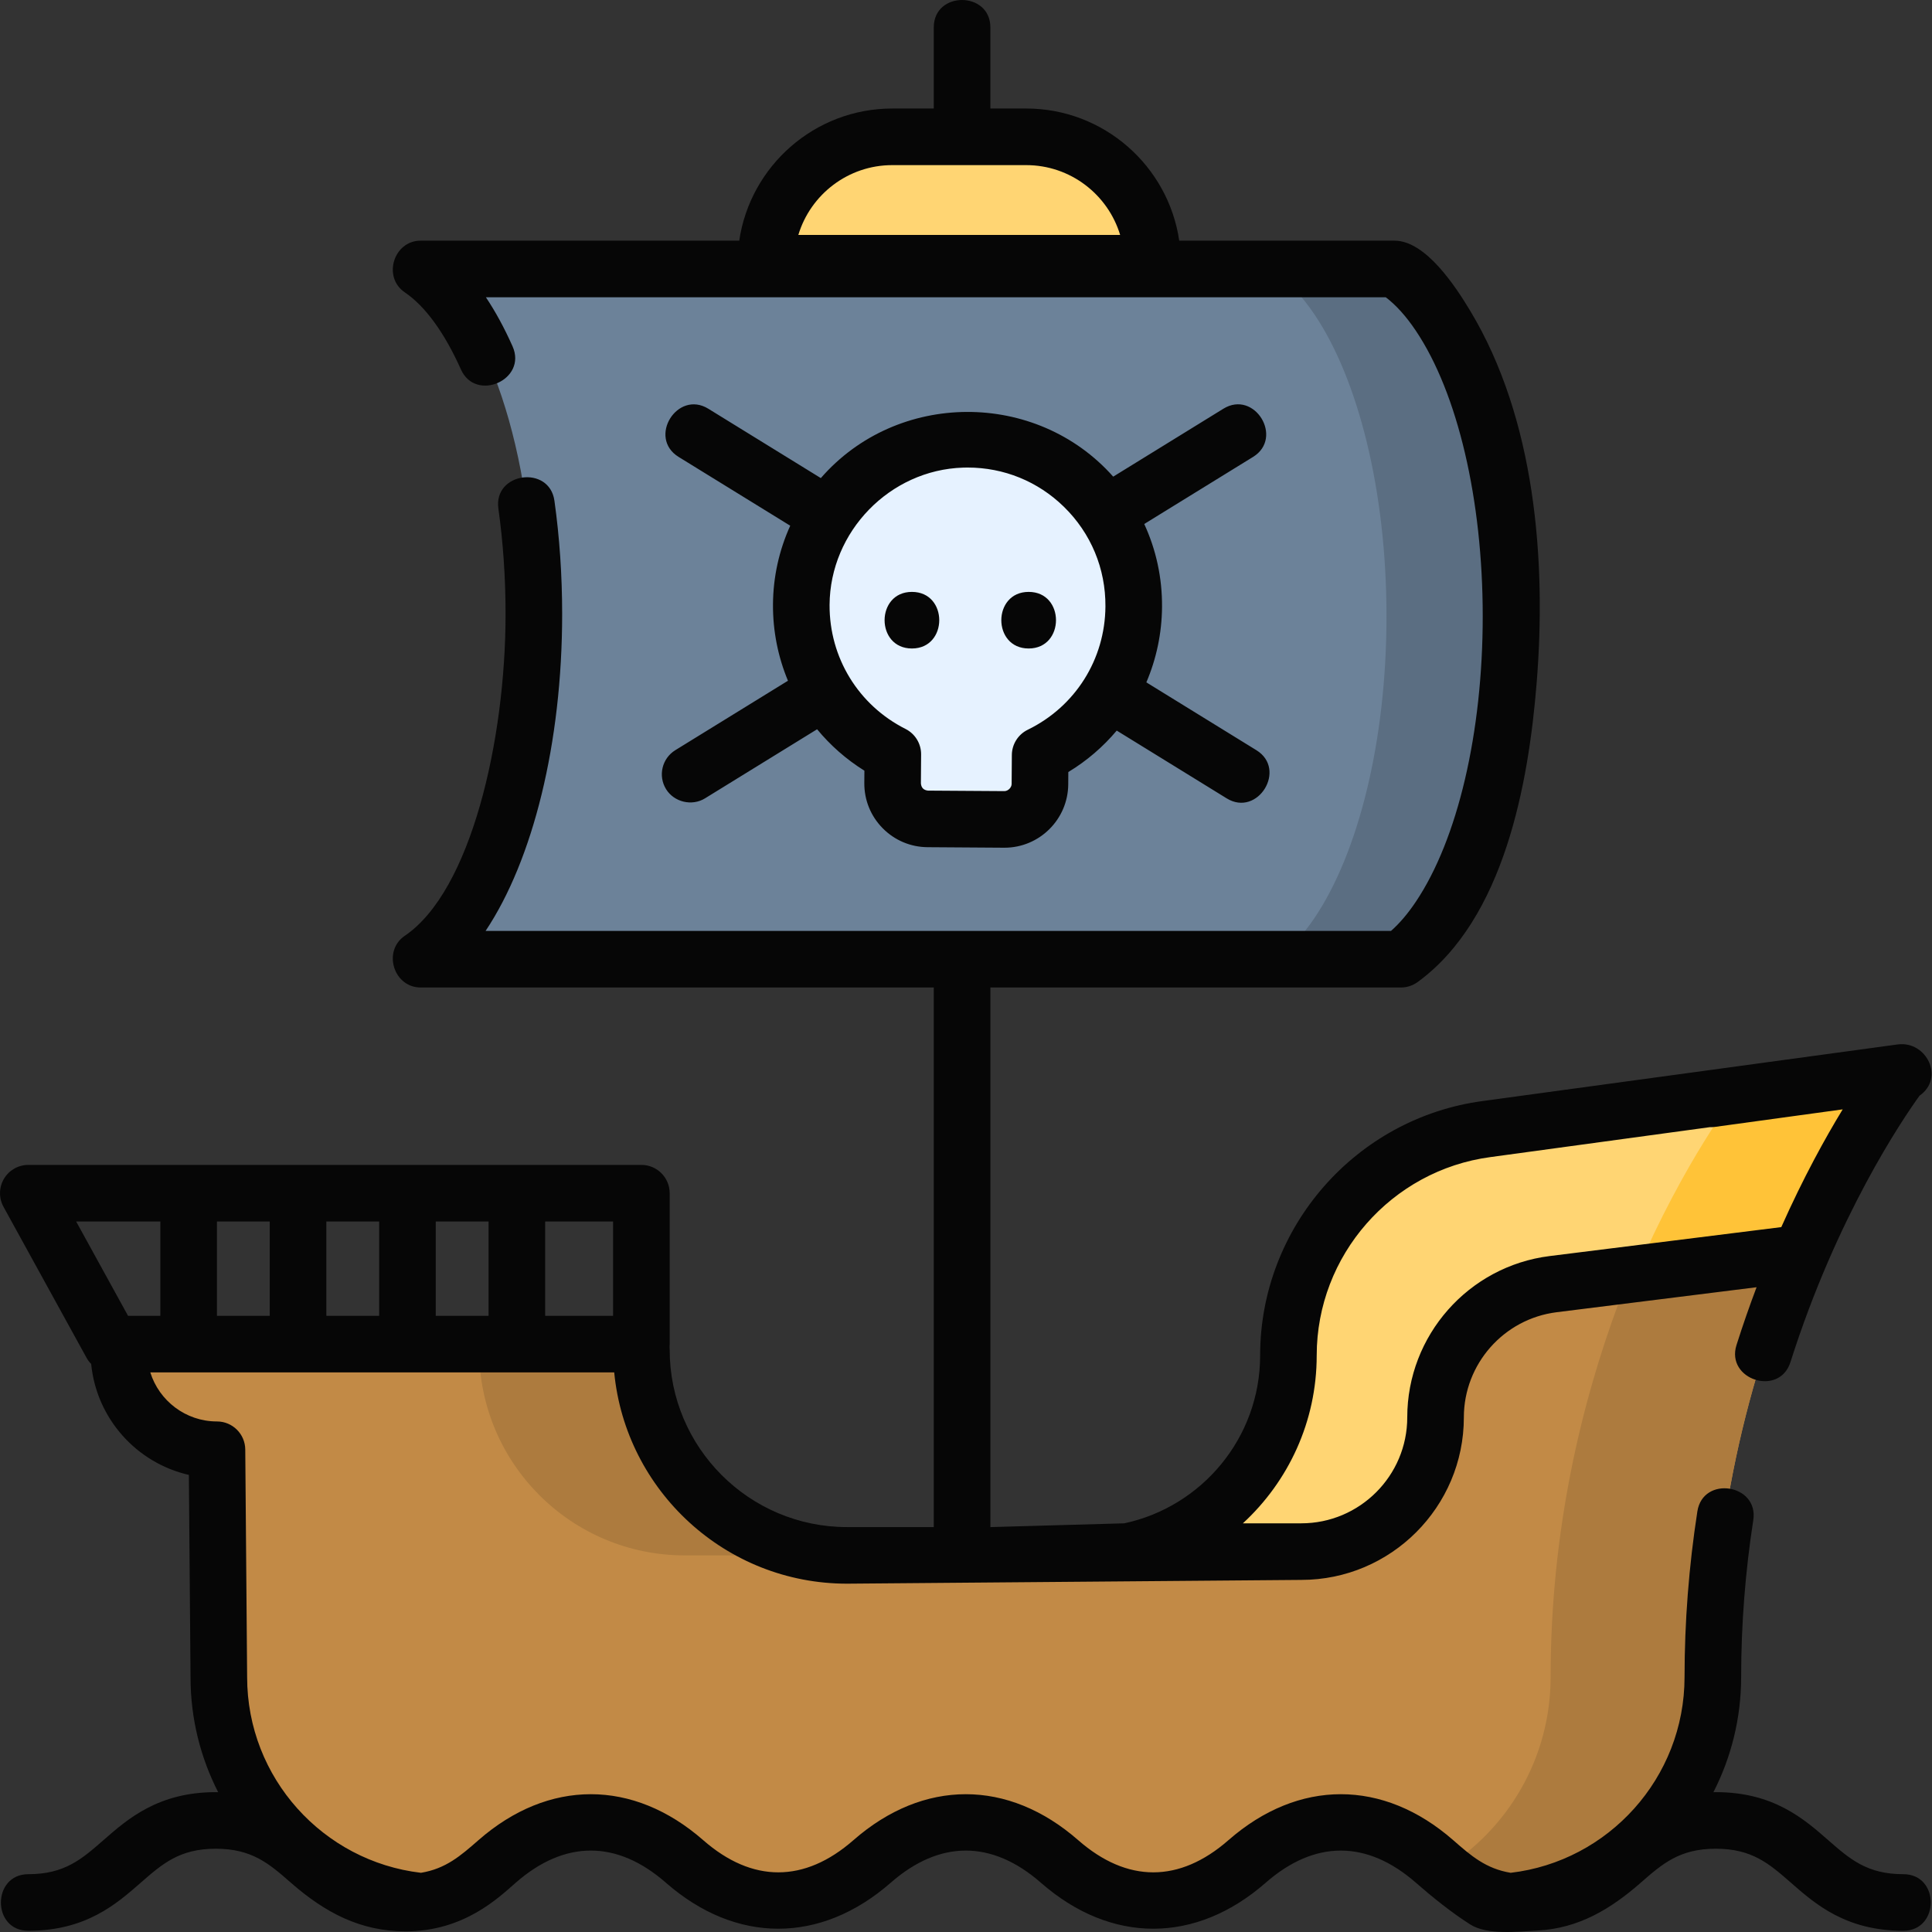
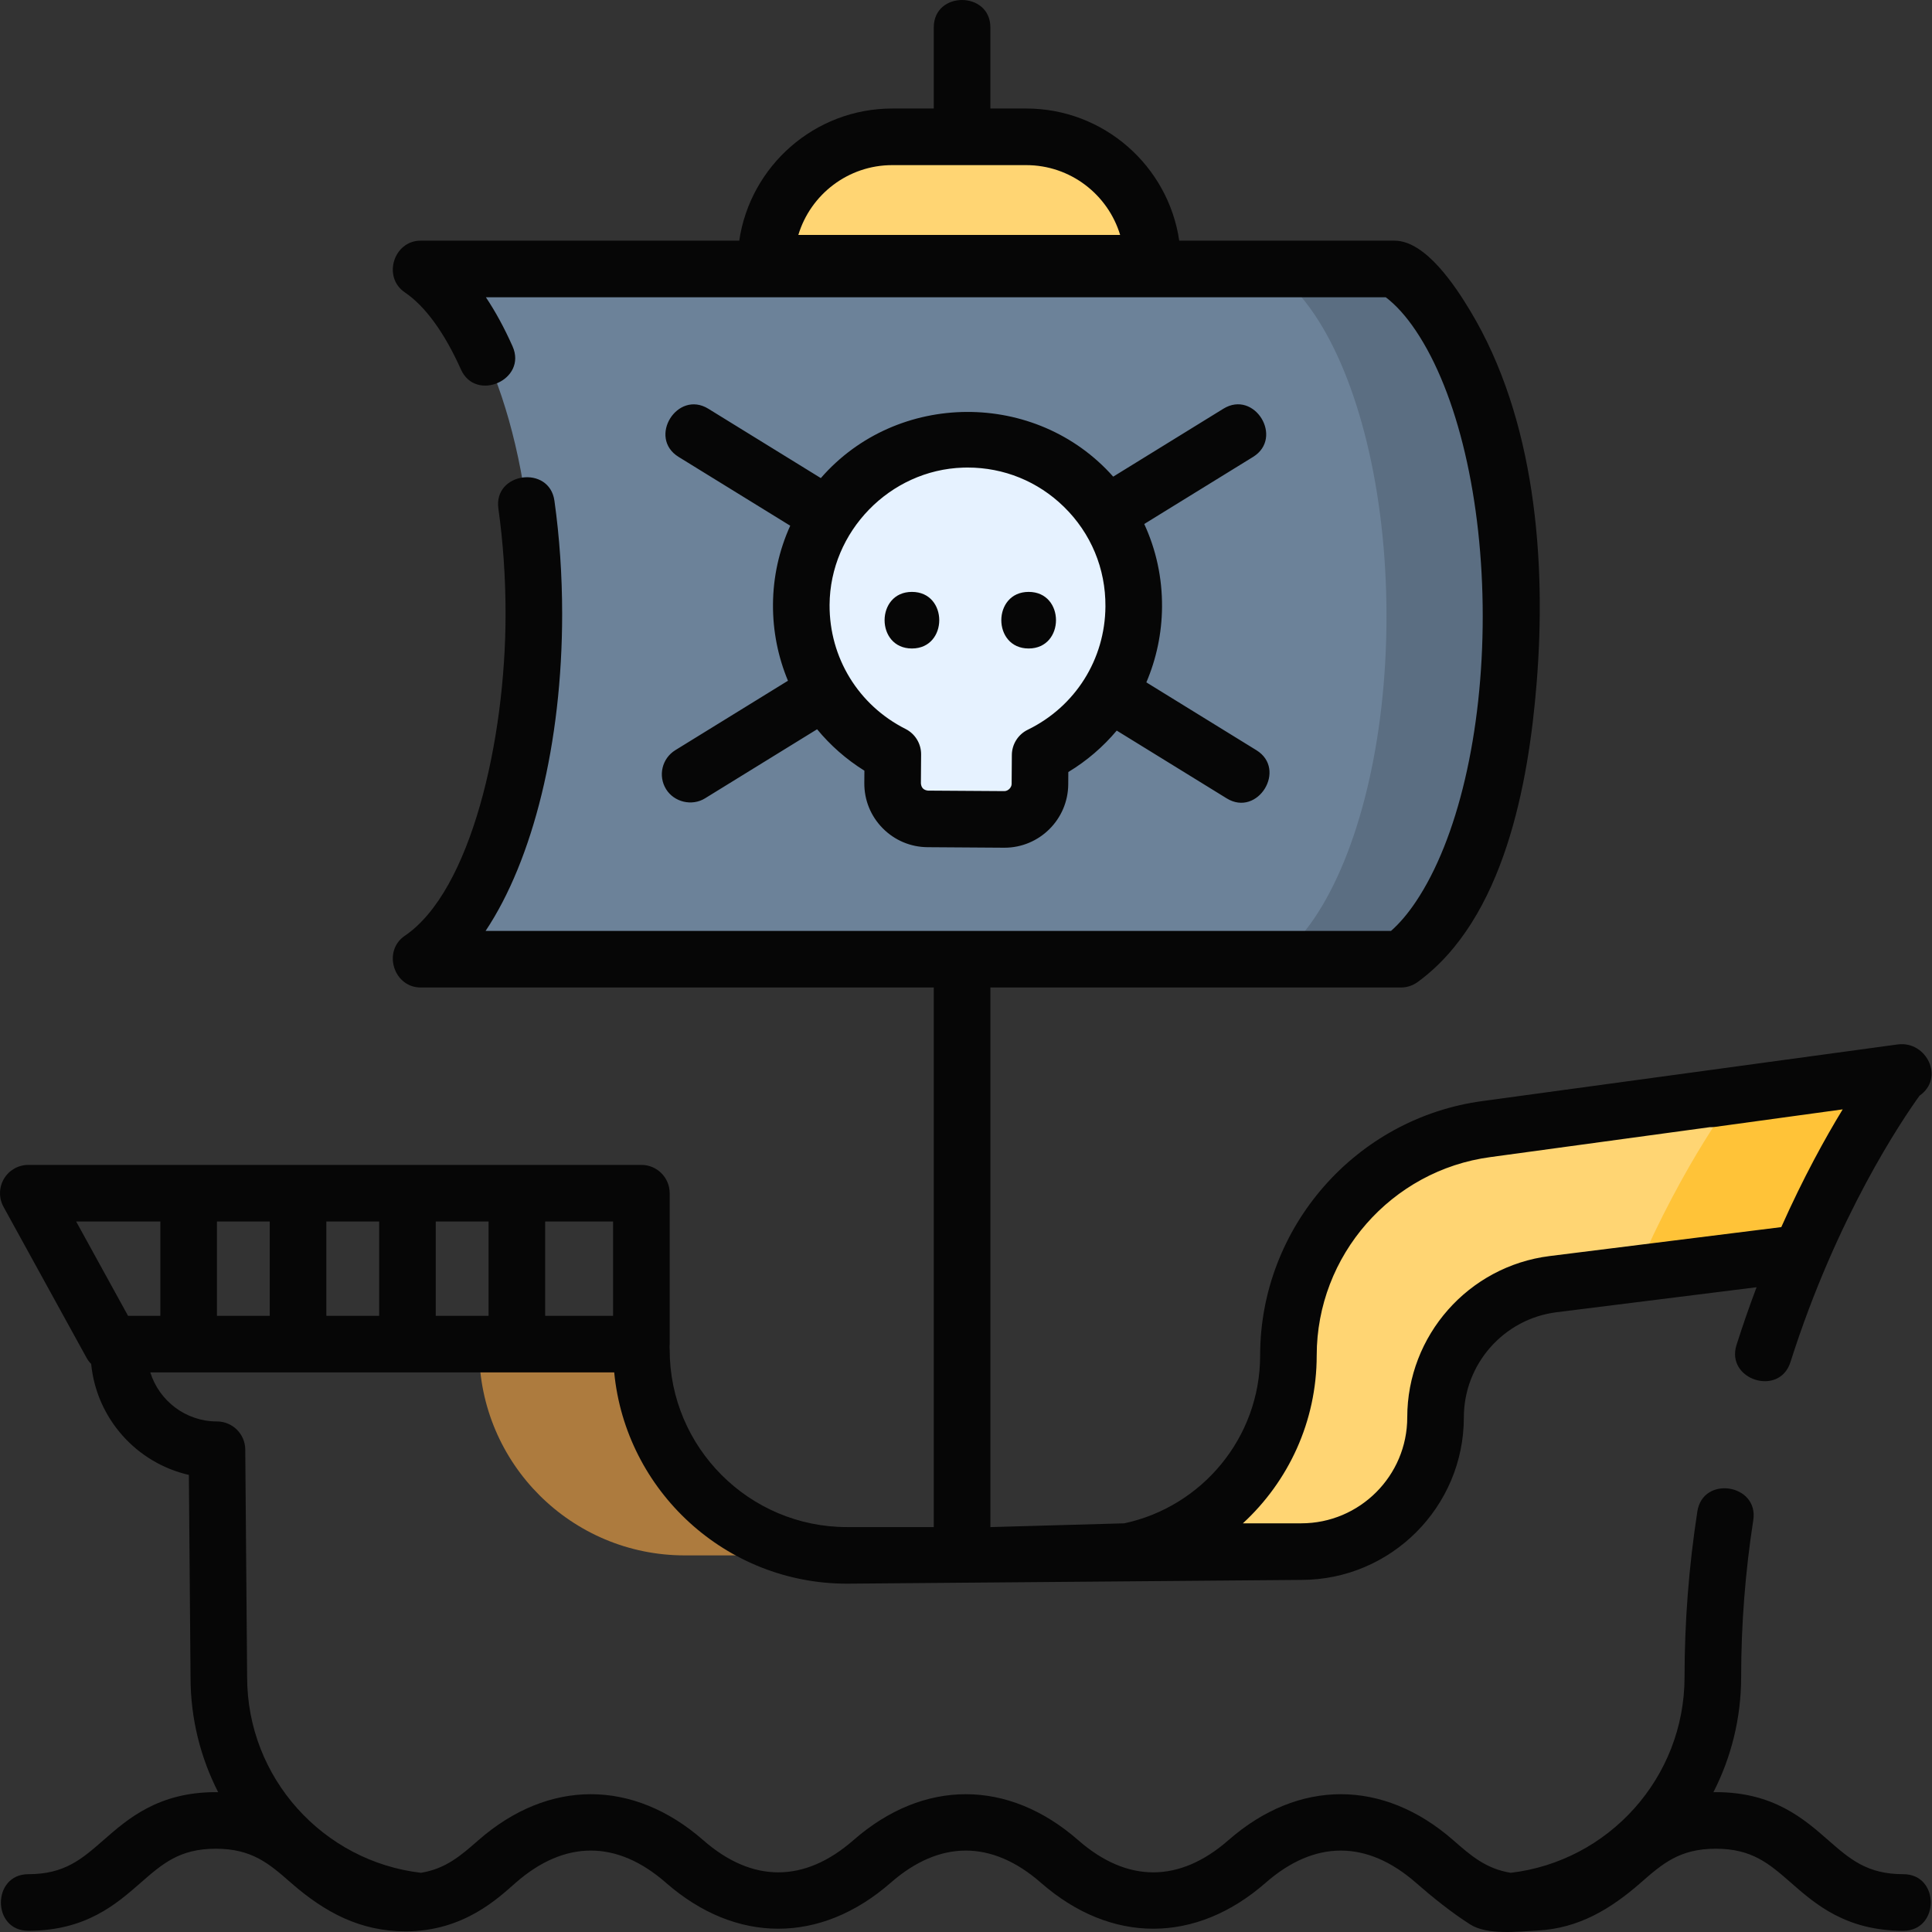
<svg xmlns="http://www.w3.org/2000/svg" height="512pt" viewBox="0 0 512 512.001" width="512pt">
  <rect x="0" y="0" width="512" height="512.001" fill="#333333" stroke="none" />
-   <path d="m453.922 444.441c.027-96.281 49.992-160.227 49.992-160.227l-109.945 14.992c-30.07 4.012-52.527 29.66-52.527 59.996 0 29.266-23.727 52.992-52.992 52.992h-63.988c-30.094 0-54.488-24.398-54.488-54.492l-138.477.5c0 14.355 11.637 25.996 25.996 25.996l.5 60.316c0 30.922 23.523 56.348 53.652 59.359 20.188-2.586 21.785-21.438 44.926-21.438 24.848 0 24.848 21.742 49.691 21.742 24.84 0 24.84-21.742 49.684-21.742s24.844 21.742 49.691 21.742c24.844 0 24.844-21.742 49.691-21.742 23.145 0 24.738 18.855 44.93 21.438 30.156-3.008 53.656-28.48 53.664-59.434zm0 0" fill="#c28a46" />
  <path d="m181.469 412.195h42.992c-30.094 0-54.488-24.398-54.488-54.492l-42.988.156c.082 30.023 24.441 54.336 54.484 54.336zm0 0" fill="#ad7b3e" />
-   <path d="m456.344 290.703c-12.344 18.527-45.395 75.438-45.414 153.738-.008 21.512-11.363 40.367-28.41 50.883 4.66 3.949 9.738 7.531 17.738 8.555 30.156-3.012 53.656-28.48 53.664-59.438.027-96.281 49.992-160.227 49.992-160.227zm0 0" fill="#ad7b3e" />
  <path d="m393.969 299.207c-30.07 4.012-52.527 29.66-52.527 59.996 0 25.758-18.383 47.215-42.742 51.992h46.156c19.648 0 35.578-15.93 35.578-35.582 0-17.941 13.363-33.078 31.168-35.305l65.633-8.203c13.031-30.418 26.68-47.891 26.68-47.891zm0 0" fill="#ffd573" />
  <path d="m459.922 290.215c-.004 0-13.488 17.273-26.449 47.359l43.762-5.469c13.031-30.418 26.68-47.891 26.68-47.891zm0 0" fill="#ffc338" />
  <path d="m202.965 69.754c0-18.5 14.996-33.496 33.496-33.496h35.492c18.5 0 33.496 14.996 33.496 33.496v8h-102.484zm0 0" fill="#ffd573" />
  <path d="m381.434 83.465c-3.609-5.383-7.605-9.531-11.875-12.191h-258.078c17.344 11.738 29.992 48.234 29.992 91.461 0 43.23-12.648 79.727-29.992 91.465h259.773c3.633-2.648 7.051-6.391 10.18-11.055 11.438-17.047 18.996-46.43 18.996-79.84 0-33.41-7.559-62.789-18.996-79.84zm0 0" fill="#6c8299" />
  <path d="m381.434 83.465c-3.613-5.383-7.609-9.531-11.875-12.191h-32.996c4.27 2.66 8.266 6.805 11.875 12.191 11.438 17.051 18.996 46.43 18.996 79.84 0 33.41-7.559 62.793-18.996 79.844-3.129 4.66-6.543 8.406-10.176 11.051h32.992c3.633-2.645 7.051-6.391 10.18-11.051 11.438-17.051 18.996-46.434 18.996-79.844 0-33.41-7.559-62.789-18.996-79.84zm0 0" fill="#5b6e82" />
  <path d="m300.449 160.773c.172-24.914-20.344-45.137-45.461-44.348-23.57.738-42.512 20.234-42.641 43.832-.094 17.301 9.789 32.328 24.254 39.617l-.051 7.68c-.039 5.191 4.141 9.43 9.328 9.461l20.254.137c5.191.031 9.426-4.148 9.461-9.34l.055-7.68c14.582-7.105 24.68-22.027 24.801-39.359zm0 0" fill="#e6f2ff" />
  <g fill="#060606">
    <path d="m504.414 496.68c-9.609 0-14.156-3.98-19.914-9.016-6.477-5.672-14.543-12.727-29.785-12.727-.223 0-.43.016-.645.02 4.684-9.164 7.348-19.531 7.352-30.516.004-13.848 1.086-27.844 3.215-41.598 1.48-9.539-13.336-11.902-14.82-2.297-2.246 14.512-3.391 29.277-3.395 43.891-.008 26.742-20.18 48.844-46.078 51.875-6.578-1.09-10.5-4.508-15.23-8.648-18.566-16.242-41.004-16.242-59.566 0-12.992 11.367-26.824 11.371-39.816 0-18.566-16.242-41.004-16.242-59.566 0-12.988 11.367-26.816 11.371-39.809 0-18.566-16.242-41.004-16.242-59.566 0-4.73 4.141-8.652 7.559-15.227 8.648-25.902-3.031-46.074-25.102-46.074-51.859l-.496-60.316c-.035-4.117-3.383-7.438-7.5-7.438-8.285 0-15.316-5.477-17.664-12.996h122.941c3.027 31.375 29.539 55.988 61.695 55.988l120.391-1c23.754 0 43.078-19.324 43.078-43.078 0-14.133 10.574-26.109 24.602-27.863l52.973-6.621c-1.832 4.852-3.617 9.953-5.316 15.305-2.922 9.199 11.355 13.801 14.293 4.539 12.285-38.68 29.656-64.285 34.207-70.605 6.754-4.703 1.836-14.602-5.789-13.582l-109.922 14.988c-33.656 4.488-59.035 33.477-59.035 67.43 0 21.836-15.465 40.117-36.016 44.492l-35.473 1v-143h108.801c1.586 0 3.129-.5 4.41-1.434 23.004-16.738 29.41-52.789 31.543-79.094 2.652-32.617-.348-70.246-17.637-98.875-3.746-6.203-11.695-18.516-20.016-18.516h-57.051c-2.902-19.781-19.98-35.02-40.555-35.02h-9.496v-21.496c0-9.648-15-9.715-15 0v21.496h-10.996c-20.574 0-37.648 15.238-40.555 35.02h-84.422c-7.191 0-10.164 9.672-4.203 13.707 5.395 3.648 10.527 10.703 14.852 20.395 3.93 8.816 17.656 2.766 13.695-6.105-2.168-4.867-4.527-9.207-7.066-13h238.477c2.734 2.078 5.41 5.051 7.969 8.867 11.102 16.543 17.727 44.828 17.727 75.664 0 30.832-6.625 59.117-17.727 75.664-2.117 3.16-4.324 5.75-6.574 7.73h-239.949c12.516-18.75 20.289-49.699 20.289-83.965 0-10.242-.688-20.348-2.047-30.035-1.34-9.551-16.203-7.543-14.852 2.082 1.262 9 1.902 18.402 1.902 27.953 0 33.387-9.172 73.391-26.699 85.254-5.953 4.031-2.992 13.707 4.203 13.707h135.977v142.996h-22.996c-25.91 0-46.992-21.078-46.992-46.988 0-.254-.012-.504-.035-.75.023-.25.035-.5.035-.75v-39.996c0-4.141-3.355-7.496-7.496-7.496h-162.473c-2.652 0-5.105 1.398-6.457 3.68-1.348 2.285-1.391 5.109-.113 7.434l21.996 39.992c.336.613.754 1.164 1.234 1.648 1.406 14.449 12.02 26.238 25.887 29.398l.445 53.652c0 10.953 2.652 21.297 7.324 30.441-.211-.004-.414-.02-.629-.02-15.238 0-23.305 7.059-29.781 12.727-5.758 5.035-10.301 9.016-19.906 9.016-9.652 0-9.719 14.996 0 14.996 15.238 0 23.305-7.055 29.781-12.727 5.758-5.035 10.301-9.016 19.906-9.016s14.152 3.98 19.906 9.016c9.051 7.918 18.406 12.879 30.422 12.879 15.465 0 24.688-8.977 29.145-12.879 12.992-11.367 26.824-11.371 39.816 0 18.562 16.242 41 16.246 59.562 0 12.988-11.367 26.82-11.367 39.812 0 18.562 16.242 41.004 16.246 59.566 0 12.988-11.367 26.824-11.367 39.816 0 4.48 3.918 9.566 7.992 14.438 11.078 4.484 2.84 12.648 1.863 17.824 1.586 10.875-.586 19.316-5.672 27.309-12.664 5.754-5.035 10.301-9.016 19.906-9.016 9.609 0 14.156 3.98 19.914 9.016 6.48 5.672 14.543 12.727 29.785 12.727 9.652 0 9.719-14.996.004-14.996zm-267.953-452.922h35.492c11.727 0 21.668 7.809 24.895 18.496h-85.281c3.227-10.688 13.164-18.496 24.895-18.496zm112.48 315.445c0-26.469 19.781-49.062 46.039-52.562l58.191-7.938c.078.004.16.012.238.012.34 0 .684-.023 1.031-.07l33.891-4.652c-4.648 7.625-10.457 18.148-16.27 31.203l-61.391 7.672c-21.516 2.691-37.734 21.066-37.734 42.746 0 15.484-12.598 28.082-28.082 28.082h-15.477c12.016-11.062 19.562-26.91 19.562-44.492zm-248.457-10.5h-14v-24.992h14zm14.996-24.992h13.996v24.992h-13.996zm-43.992 24.992h-13.996v-24.992h13.996zm90.984 0h-17.996v-24.992h17.996zm-142.289-24.992h22.309v24.992h-8.562zm0 0" />
    <path d="m241.668 171.855c9.652 0 9.668-14.996 0-14.996-9.648 0-9.664 14.996 0 14.996zm0 0" />
    <path d="m272.605 171.855c9.648 0 9.668-14.996 0-14.996-9.652 0-9.668 14.996 0 14.996zm0 0" />
    <path d="m176.508 209.129c2.129 3.449 6.855 4.582 10.32 2.445l29.711-18.312c3.504 4.254 7.711 7.973 12.535 10.977l-.023 3.266c-.031 4.512 1.695 8.77 4.863 11.98 3.172 3.215 7.402 5 11.914 5.031l20.258.137h.113c9.262 0 16.828-7.508 16.895-16.789l.02-3.266c4.93-2.98 9.238-6.707 12.832-10.984l29.141 17.961c8.215 5.066 16.094-7.695 7.867-12.766l-29.16-17.977c2.645-6.195 4.105-12.961 4.156-20.004.055-7.73-1.582-15.18-4.715-21.965l28.836-17.773c8.215-5.066.402-17.867-7.871-12.77l-29.188 17.996c-20.422-23.02-57.285-22.84-77.484.383l-29.812-18.379c-8.219-5.062-16.145 7.668-7.871 12.77l29.574 18.23c-2.949 6.504-4.531 13.594-4.57 20.895-.039 7.094 1.363 13.922 3.969 20.188l-29.859 18.406c-3.523 2.176-4.621 6.793-2.449 10.32zm78.715-85.207c.398-.016.797-.02 1.191-.02 9.602 0 18.621 3.66 25.508 10.379 7.184 7.012 11.102 16.402 11.027 26.438v.004c-.094 14.012-7.984 26.527-20.586 32.668-2.562 1.25-4.195 3.84-4.215 6.691l-.055 7.68c-.004.941-.949 1.891-1.91 1.891l-20.254-.133c-1.156-.117-1.785-.754-1.883-1.914l.055-7.68c.02-2.848-1.582-5.465-4.125-6.746-12.492-6.297-20.207-18.895-20.133-32.883.109-19.449 15.98-35.766 35.379-36.375zm0 0" />
  </g>
</svg>